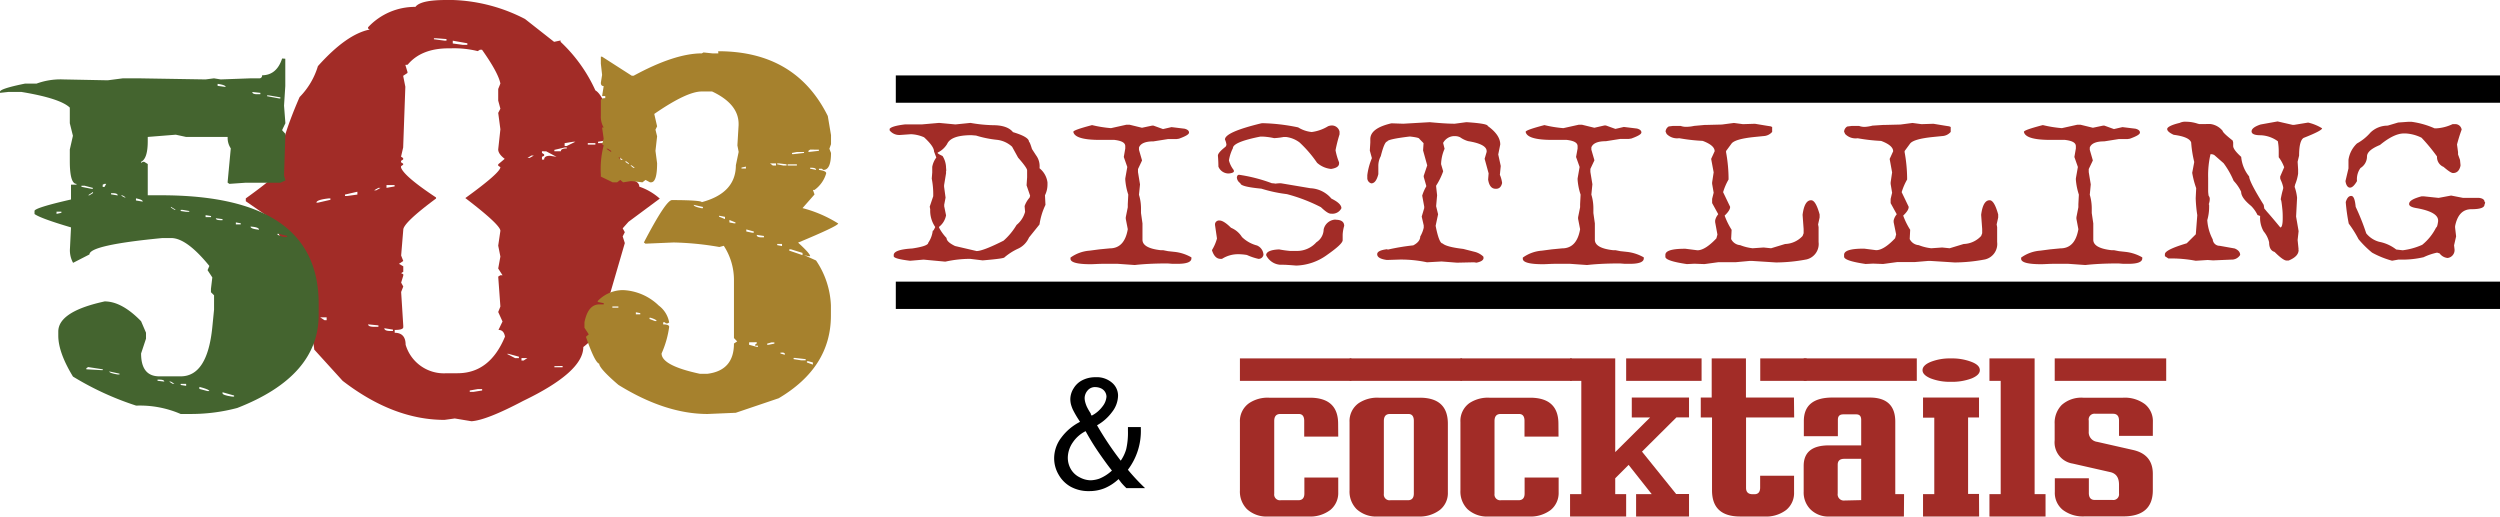
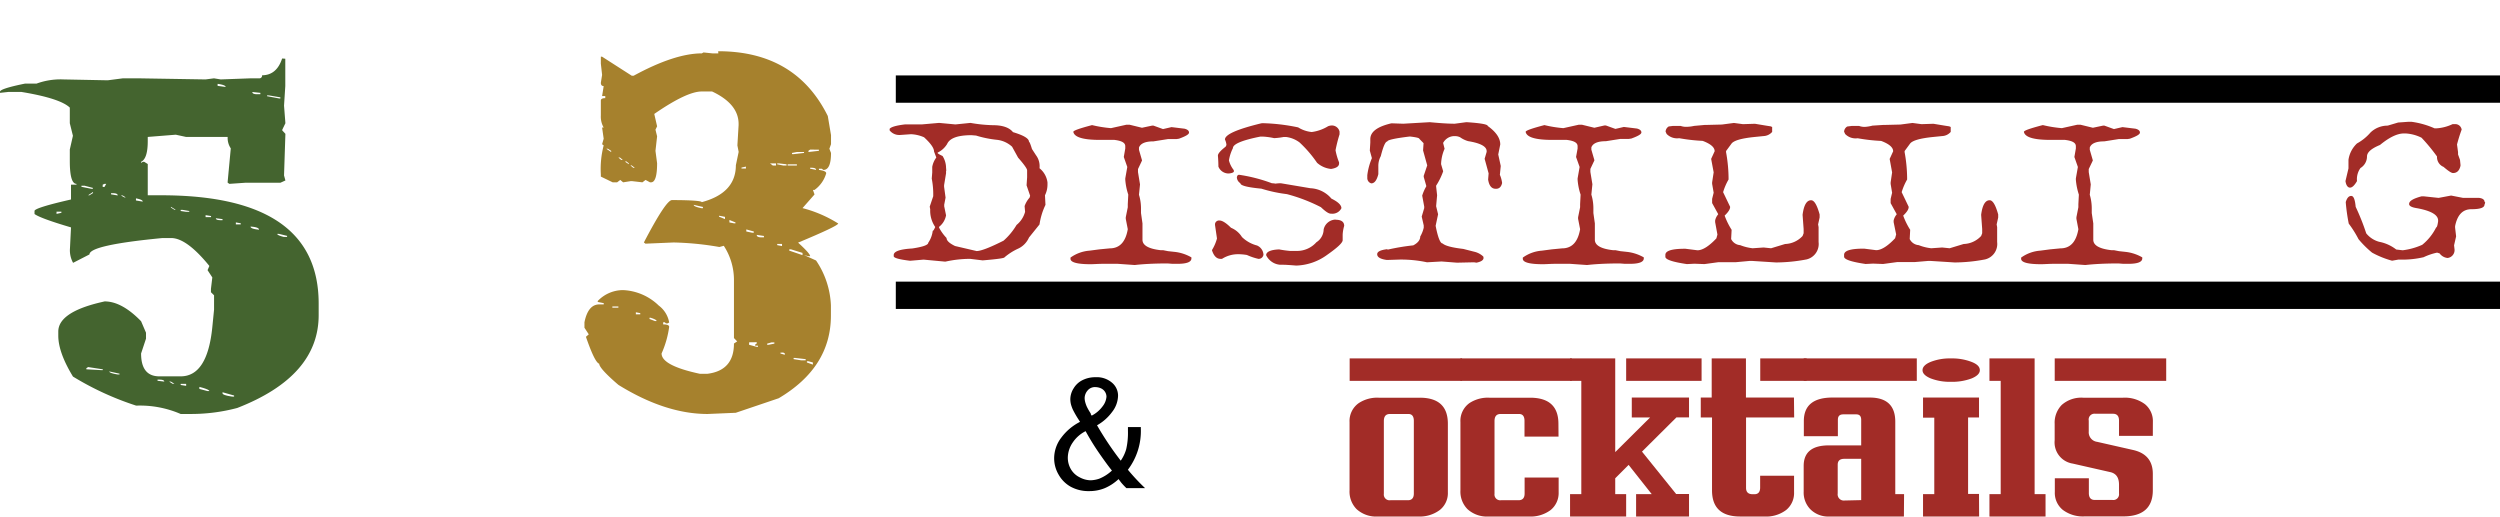
<svg xmlns="http://www.w3.org/2000/svg" viewBox="0 0 457.69 94.56">
  <title>503 distilling &amp;amp; cocktails</title>
  <g id="2e361414-104b-4b07-8930-ba3a57048451" data-name="Layer 2">
    <g id="c3ac3b32-7661-4212-9861-f18a48881070" data-name="Layer 1">
-       <path d="M81.71,0h1.18A30.79,30.79,0,0,1,96.12,3.48l5.32,4.18,1.19-.25v.25A28,28,0,0,1,109,16.55c.86.47,1.74,2.13,2.67,5l-.4.77q1.18,0,1.88,4.19H112.1a4.51,4.51,0,0,1,1.48,2.45l-.39,1.48c.46,0,1.08.75,1.87,2.25l-.29-.26h-.4v.26c1.78.17,2.67.67,2.67,1.48a11,11,0,0,1,3.75,2.19l-5.73,4.25L114,41.8l.39.71-.39.77.39,1.22-3.45,11.85.39,1a13.65,13.65,0,0,1-4.54,6.18q0,4.57-11,9.86-6.7,3.54-9.47,3.73l-3.06-.51-1.88.26q-9.37,0-18.65-7.15L57.53,64a5.63,5.63,0,0,0-2.27-4.19l.4-.71-1.19-.77.79-.71v-.26c-1.77,0-2.93-3.13-3.45-9.4-.4,0-.66-.58-.79-1.74V44.76l.39-1-.39-1v-.25l.39-1.23L45,36.84v-.52q6-4.3,6-5.15,0-4.58,3.85-13.4a13.64,13.64,0,0,0,3.35-5.66q5.24-5.86,9.48-6.7l-.3-.19V5a11.73,11.73,0,0,1,8.68-3.74C76.68.41,78.55,0,81.71,0ZM57.93,37.1h.29l2.27-.52v-.26H60.2C58.68,36.49,57.93,36.75,57.93,37.1Zm.69,21,.79.52h.39v-.52Zm4.54-22.48v.26h.39l1.88-.26V35.1ZM67.4,59.38c0,.3.36.45,1.09.45h.79v-.26Zm1.09-24.54h.39l.79-.45h-.39Zm1.87,25.25c0,.34.4.51,1.18.51h.4v-.26Zm.4-26.21v.51l1.48-.26v-.25Zm3.45-22,.39,1.29v.19l-.79.52.4,2L73.81,27l-.39,1.68.39.26v.25l-.39.26v.26l.39.26v.19l-.39.26v.26q.58,1.61,6.41,5.47v.19q-6,4.45-6,5.73l-.39,4.71.39,1-.79.52.79.45v1l-.39.26.39.19v.26l-.39,1.28.39.71-.39,1,.39,6.18v.26c0,.34-.52.51-1.57.51v.52c1.31,0,2,.73,2,2.19a7.3,7.3,0,0,0,7.5,5.22h2q5.92,0,8.69-6.7c-.14-.82-.53-1.23-1.19-1.23L92,58.86l-.79-1.74.4-1-.4-5.48.4-.25H92l-.79-1.23.4-2.19-.4-2,.4-2.71q0-1.1-6.42-6,6.42-4.64,6.42-5.66l-.4-.26v-.26l1.19-1c-.79-.6-1.19-1.18-1.19-1.73l.4-3.68-.4-3,.4-.77-.4-1.48V16.29l.4-1q-.4-2-3.36-6.18h-.39l-.4.25a18,18,0,0,0-4.93-.51h-.4q-5,0-7.5,3ZM79.44,7v.19l2,.26h.3V7.15L79.83,7Zm3.45.45v.51l1.88.26h.79V7.92ZM86,71.49v.25h.69l1.58-.25v-.26h-.79Zm6.81-6.7,1.48.77H95V65.3l-1.87-.51Zm2.66.77V66h.4l.69-.45Zm1.09-36.64h.39l.79-.45H97.3Zm2.66-1.23V28l.4.26v.26l-.4.19v.51h.4c0-.47.36-.7,1.08-.7l1.19.19-1.88-1Zm2.27-.25v.25h1.19q0-.51,1.08-.51V27h-.39Zm0,39.6v.2H103V67Zm1.88-40.83v.52h.39l1.58-.78h-.39Zm4.24,0v.26H109v-.26Zm1.88-.26v.26h.69l1.58-.26V25.7h-.79Zm1.08,5.22v.26l1.58.19h.4v-.19l-1.58-.26Z" fill="#a22c27" />
      <path d="M52.23,10.75v5L52,19.34l.25,3.22-.57,1.18v.15l.57.61L52,32.12l.25.92-.9.41H45l-3,.21-.32-.21v-.2l.57-6.09a3.43,3.43,0,0,1-.57-2.09H34.06l-1.88-.41-5.13.41v.76c0,2.15-.41,3.41-1.22,3.79v.2l.33-.2h.24l.65.41v5.72H29.5q28.85,0,28.84,19.84v2.1q0,11.2-14.91,17A32.92,32.92,0,0,1,35,75.79H33.08a18.81,18.81,0,0,0-8.15-1.53,53.91,53.91,0,0,1-11.57-5.32q-2.68-4.39-2.69-7.47v-.76q0-3.48,7.58-5.32l.9-.21c2.12,0,4.34,1.22,6.68,3.63l.9,2.1V62l-.9,2.71q0,4.19,3.34,4.19h3.91q4.89,0,5.79-9l.32-3.22V54.06l-.57-.56v-.62l.25-2.09L38,49.46l.33-.77q-4.15-5.11-7-5.11H29.74q-13.36,1.28-13.36,3l-3,1.54a4.78,4.78,0,0,1-.57-2.66L13,41.63c-3.81-1.12-6-1.94-6.68-2.45v-.56c0-.38,2.22-1.08,6.68-2.1V33.81h1v-.15c-.81,0-1.22-1.4-1.22-4.2V27.37l.57-2.51-.57-2.3V19.7Q11,18,3.91,16.83H1.55L0,17v-.21q0-.55,4.56-1.48H6.68a12.76,12.76,0,0,1,4.89-.77l8.15.16,2.77-.36h3l12.14.2,1.55-.2,1.22.2,5.46-.2h1.55a.5.5,0,0,0,.57-.56c1.74,0,3-1,3.67-3.07Zm-41.88,28v.41l.89-.2v-.21ZM14.91,34v.2l1.79.36H17v-.16L15.48,34ZM16.13,67.2l-.32.21v.2l2.69.15h.32v-.15Zm0-31.45h.25l.65-.41v-.2Zm3-2.09-.33.15v.41h.33l.32-.56ZM20,68c0,.2.52.39,1.55.56h.33v-.15Zm.33-32.63v.21l1.22.2c0-.27-.3-.41-.89-.41Zm1.79.41.65.36h.25l-.57-.36Zm2.77.57v.35l1.23.21C26.16,36.67,25.75,36.49,24.93,36.32ZM28.84,69.5v.21l1.23.15q0-.36-.9-.36Zm2.12.36.65.41h.33l-.65-.41Zm.33-32V38l.65.41h.24Zm1.79.56v.21l1,.15h.57v-.15l-1.22-.21Zm0,31.86v.2l1,.16v-.36Zm3.42.56v.36L38,71.6h.33C38.3,71.39,37.7,71.14,36.5,70.83Zm1.14-31.45v.36h1v-.2Zm1.88.57c0,.24.3.35.89.35h.33v-.2Zm.32-24.6v.36l1.47.2C41.31,15.68,40.82,15.49,39.84,15.35Zm.9,56.45V72c0,.23.6.44,1.79.61h.33v-.2Zm2.44-31.09v.36h.9v-.2Zm2.69.77c0,.27.52.46,1.55.56C47.42,41.74,46.9,41.55,45.87,41.48Zm.33-24.65c0,.28.3.41.9.41h.57V17Zm2.69.62v.15l2.2.41h.24v-.2l-2.12-.36Zm1.87,25.36c0,.17.41.36,1.22.56h.58v-.2l-1.47-.36Z" fill="#44642f" />
      <path d="M131.48,9.38q14.19,0,20.07,11.86l.59,3.5V26.4l-.3.83.3.78c0,2.07-.47,3.1-1.4,3.1l-.29-.22h-.52v.22c.89.11,1.33.32,1.33.61a5.65,5.65,0,0,1-2.14,3.05h-.29l.29.83-2.2,2.5a23.07,23.07,0,0,1,6.54,2.82c-.1.34-2.55,1.5-7.35,3.5,1.47,1.33,2.21,2.16,2.21,2.49H148l-.81-.22,2.21,1a15.74,15.74,0,0,1,2.72,8.2v1.89q0,9.47-9.56,15.13l-7.86,2.66-5.15.22q-7.72,0-16.32-5.32c-2.35-2-3.53-3.33-3.53-3.88q-.81-.23-2.43-4.93l.52-.45L107,60V59c.44-2.18,1.35-3.27,2.72-3.27h.81V55.5l-1.1-.22v-.17a6.42,6.42,0,0,1,4.63-2,10,10,0,0,1,6.54,2.83,4.9,4.9,0,0,1,1.91,3.1l-.29.17h-.3L121.7,59h-.29v.39c.73,0,1.1.15,1.1.45a17.74,17.74,0,0,1-1.39,4.87q0,2.22,7,3.72h1.4q4.85-.61,4.85-5.54l.59-.39-.59-.61V51.4A11.46,11.46,0,0,0,132.51,45l-.81.22a54.86,54.86,0,0,0-8.38-.83l-5.15.22-.29-.22q4.05-7.77,5.15-7.76c3.62,0,5.44.16,5.44.38q6.24-1.66,6.25-6.76l.51-2.44L135,26.62l.22-3.71v-.22q0-3.66-4.85-5.94h-1.91q-2.73,0-8.68,4.11l.52,2.27-.3.61.3,1.22-.3,2.66.3,2.27c0,2.33-.37,3.49-1.11,3.49H119l-.81-.44-.58.44-1.91-.22h-.23l-1.39.22-.52-.44-.58.44h-.81L110,32.33v-.39a17,17,0,0,1,.52-5.32l-.29-.22.29-1-.29-2.05h.29a4,4,0,0,1-.52-2.22V18.42q0-.45.81-.45v-.38h-.58l.29-1.83c-.34,0-.52-.21-.52-.61l.23-1.44L110,11.65V10.38h.23l5.44,3.49H116q7.5-4.09,12.5-4.1l.29-.17,1.62.17h1.1ZM111,27.23l.89.61v-.22l-.59-.39Zm1.11,28.88v.22h1.1v-.22Zm1.1-27.27.51.44h.3l-.52-.44Zm1.32.61v.22l.59.39v-.17Zm.88.83.52.44h.29l-.58-.44Zm1,26.89v.38h.81v-.22Zm2.5,1v.23l1,.38h.3c0-.18-.37-.38-1.11-.61Zm8.09-20.67c0,.22.47.42,1.4.61h.29v-.22Zm4.63,2v.16l1.1.45V39.7l-.8-.16Zm1.91.77v.45l.81.16h.3v-.16Zm2.21-9.59v.17h.81V30.5ZM136.63,42v.38l1.1.23H138v-.23Zm.51,20.67v.45l1.4.38h.22v-.22h-.52V63.1l.3-.22v-.23ZM138.54,43q0,.45.81.45h.51V43.2Zm1.91,19.91v.22h.22l1.1-.22v-.23h-.51Zm.51-33,.52.39h.59v-.39Zm1.33,0v.17l1.1.22H144v-.22l-1.4-.17Zm0,14.75v.22l.88.17v-.39Zm.59,19.9v.16l.8.23V64.7l-.29-.16Zm1.32-34.48v.22h1.69v-.22Zm.29,15.58v.22l2.43.83V46.3l-2.13-.66ZM145,28v.22h.29l1.91-.22v-.17h-1.32Zm.29,37.53v.22l1.4.22h.81v-.22l-1.91-.22Zm2.43.61v.22l1.1.39v-.39l-.81-.22Zm.59-38.75-.3.22v.22l1.91-.22V27.4Zm0,3.32v.17l1.1.22c0-.26-.3-.39-.88-.39Z" fill="#a6812d" />
      <path d="M165.65,22.78l3.07,0,3.2-.28,3,.28,2.75-.28a26.76,26.76,0,0,0,4.12.42c1.75,0,3,.43,3.66,1.27,2,.6,2.93,1.18,2.93,1.76.09,0,.28.44.55,1.33l.73,1.13a3.35,3.35,0,0,1,.65,2.39,4,4,0,0,1,1.46,2.6v.35a4.43,4.43,0,0,1-.46,2l.09,1.76a12.35,12.35,0,0,0-1.09,3.58l-1.93,2.4a4,4,0,0,1-1.92,2,10.78,10.78,0,0,0-2.56,1.62c0,.15-1.35.34-4,.56l-2.29-.28a20.8,20.8,0,0,0-4.49.5h-.18l-3.85-.36-2.47.21c-2-.24-3-.52-3-.84v-.21q0-1,3.39-1.2c2-.3,2.93-.65,2.93-1.05a4.83,4.83,0,0,0,.82-2.18c.12,0,.27-.27.46-.7a5.26,5.26,0,0,1-.92-3.24l-.09-.49.64-1.9a14.8,14.8,0,0,0-.27-3.23l.09-1.13V30.55a4.07,4.07,0,0,1,.73-1.69v-.07L171,27.74c0-.63-.61-1.49-1.83-2.61a6.66,6.66,0,0,0-2.38-.56l-2,.14h-.09a2.22,2.22,0,0,1-1.83-.84v-.28Q163.26,23.07,165.65,22.78Zm6,5.17V28c0,.09.32.28.91.56a4.14,4.14,0,0,1,.64,2.11v.21l.09.07-.09.07v.07l.09.07-.09.07v.49l-.36,2.18v.28l.27,2-.27,1.41.09.07h-.09l.36,1.76a3.49,3.49,0,0,1-1.28,2.11v.14a8.33,8.33,0,0,0,1.37,1.9q0,.72,1.56,1.47l3.94.92c.79,0,2.44-.64,4.94-1.9a12,12,0,0,0,2.38-2.88,4.67,4.67,0,0,0,1.56-2.4l-.09-1.05a4.69,4.69,0,0,1,.91-1.55l.1-.35-.65-1.9.1-1.47V31.18c0-.29-.55-1.07-1.65-2.32l-1.1-2a4.9,4.9,0,0,0-2.75-1.26,19.83,19.83,0,0,1-3.84-.78l-.83-.07c-2.53,0-4,.54-4.48,1.62a4.16,4.16,0,0,1-1.56,1.48Z" fill="#a22c27" />
      <path d="M199.92,22.9a22.23,22.23,0,0,0,3.48.56l2.83-.63h.55l2.29.56L210.9,23h.28l1.74.63,1.56-.36,2.38.29c.55.14.82.38.82.71s-.61.67-1.83,1.12l-.46.07h-1.56l-2.65.42c-1.5,0-2.38.38-2.66,1.13v.42l.55,1.9v.07l-.73,1.55v.56l.37,2.25-.19,1.9a8.59,8.59,0,0,1,.37,2.46V39l.27,1.9v3c0,1,1.1,1.65,3.3,1.9h.46l.91.18,1.29.14a7.87,7.87,0,0,1,3,1v.18c0,.67-.85,1-2.56,1-.27,0-.57,0-.89,0l-.92-.07c-2.73,0-4.74.14-6,.29l-3.11-.22-2.75,0c-.84,0-1.59.07-2.24.07-2.45,0-3.67-.34-3.67-1v-.21a6.82,6.82,0,0,1,3.48-1.27l1.83-.24,1.88-.18q2.7,0,3.3-3.51l-.37-1.9v-.28l.37-1.83v-.56l.09-1.76a11.22,11.22,0,0,1-.55-2.74v-.22l.37-2.1-.64-1.83.27-1.55v-.42c0-.65-.67-1-2-1.16h-.19l-2.47,0q-4.57,0-4.85-1.47c0-.23,1.1-.62,3.29-1.2Z" fill="#a22c27" />
      <path d="M230.38,47.39a10.84,10.84,0,0,1-2.1-.71,9.71,9.71,0,0,0-1.56-.14,5.47,5.47,0,0,0-3,.85h-.27c-.71,0-1.22-.52-1.56-1.55v-.07a8,8,0,0,0,.91-2.11l-.36-2.46V41a.74.74,0,0,1,.82-.63c.51,0,1.21.44,2.11,1.33a4.28,4.28,0,0,1,2,1.69,6.12,6.12,0,0,0,2.75,1.55,1.94,1.94,0,0,1,1.19,1.68A.88.88,0,0,1,230.38,47.39Zm.69-24.84a35.33,35.33,0,0,1,6.59.77,5.77,5.77,0,0,0,2.48.85,7.59,7.59,0,0,0,3-1.06,2,2,0,0,1,.73-.14,1.44,1.44,0,0,1,1.37,1.13v.49a26.9,26.9,0,0,0-.73,2.88v.07a11.48,11.48,0,0,0,.64,2.18v.21c0,.52-.49.85-1.46,1a4.48,4.48,0,0,1-2.57-1.13,22,22,0,0,0-3.2-3.72,5.13,5.13,0,0,0-2.47-1H235a12.34,12.34,0,0,1-1.74.21,12.87,12.87,0,0,0-2-.28h-.54q-5,1-5,2.11a7.49,7.49,0,0,0-.73,2.25,4.69,4.69,0,0,0,.82,1.69.45.45,0,0,1,.09.28c0,.21-.3.35-.91.42a2,2,0,0,1-1.93-1.26q0-.9-.09-2,0-.55,1.38-1.62a.69.69,0,0,0,.18-.42,3.25,3.25,0,0,0-.27-.92c0-.9,2.19-1.88,6.59-2.95ZM226.86,32a29,29,0,0,1,6,1.55,3.12,3.12,0,0,1,.64.07,6.86,6.86,0,0,1,1-.07l5.4.91a5.33,5.33,0,0,1,3.85,1.9c1.22.6,1.83,1.18,1.83,1.76a1.83,1.83,0,0,1-1.83,1h-.09c-.42,0-1-.4-1.83-1.19a30.69,30.69,0,0,0-6.23-2.39,26.07,26.07,0,0,1-4.67-1c-2.56-.24-3.85-.57-3.85-1a1.33,1.33,0,0,1-.64-1.06C226.49,32.14,226.62,32,226.86,32Zm17.67,8.23c1,0,1.56.37,1.56,1.12a6.84,6.84,0,0,0-.28,1.62v1c0,.49-1,1.4-2.93,2.75a10.06,10.06,0,0,1-5.58,1.9c-1.18-.1-2-.15-2.47-.15h-.46a3.1,3.1,0,0,1-2.57-1.75c0-.6.8-1,2.38-1.06a19.75,19.75,0,0,0,2,.28h1.19A4.74,4.74,0,0,0,241,44.35,2.84,2.84,0,0,0,242.33,42,2.3,2.3,0,0,1,244.53,40.2Z" fill="#a22c27" />
      <path d="M260.53,27.54l.09-1.33-.77-.79c0-.16-.58-.3-1.74-.43-2.75.33-4.13.64-4.13.92-.35,0-.74.89-1.19,2.67a3.79,3.79,0,0,0-.45,1.9v1.4c-.28,1.13-.71,1.69-1.29,1.69a1,1,0,0,1-.73-1v-.5a11.67,11.67,0,0,1,.83-3.09v-.07l-.37-1.34.09-1.47v-.63q0-2,3.85-2.89h.18l2,.07,4.85-.28c2,.19,3.48.28,4.58.28l2.1-.28h.09c2.57.17,3.85.4,3.85.7,1.53,1.09,2.29,2.22,2.29,3.38l-.37,1.83.46,2.11L274.59,32A5.66,5.66,0,0,1,275,33.5c-.15.7-.52,1.06-1.09,1.06h-.1c-.74,0-1.2-.57-1.37-1.69l.09-1.13-.73-2.67.37-1.26v-.14q0-1.28-3.39-1.83a4.87,4.87,0,0,1-1.47-.71,2.16,2.16,0,0,0-.91-.21h-.28a2.36,2.36,0,0,0-1.92,1.25l.27,1.07a7.47,7.47,0,0,0-.64,2.75v.07l.37,1.26v.07a12.28,12.28,0,0,1-1.28,2.6v.14l.18,1.62-.18,2,.36,1.48-.45,2.11c.42,2.15.85,3.23,1.28,3.23.44.42,1.7.76,3.77,1l2,.51a3.59,3.59,0,0,1,1.67.88.85.85,0,0,1,.05.26q0,.6-1.29.87l-.45-.07-3.12.07-2.83-.22-2.66.15a22.78,22.78,0,0,0-5-.5l-2.19.07h-.19q-1.74-.24-1.74-1.05c0-.47.61-.77,1.83-.92l.1.08a39.82,39.82,0,0,1,4.67-.78c.85-.44,1.28-1,1.28-1.62a5.63,5.63,0,0,0,.64-1.61v-.42l-.37-1.62.46-1.55v-.28l-.37-2a7.8,7.8,0,0,1,.74-1.69V34l-.46-1.61v-.21l.64-1.9Z" fill="#a22c27" />
      <path d="M282.74,22.9a22.35,22.35,0,0,0,3.47.56l2.84-.63h.55l2.29.56,1.83-.42H294l1.74.63,1.55-.36,2.39.29c.54.14.82.38.82.71s-.61.67-1.83,1.12l-.46.07h-1.56l-2.65.42c-1.5,0-2.38.38-2.66,1.13v.42l.55,1.9v.07l-.73,1.55v.56l.37,2.25-.19,1.9a8.59,8.59,0,0,1,.37,2.46V39l.27,1.9v3c0,1,1.1,1.65,3.3,1.9h.46l.91.18,1.29.14a8,8,0,0,1,3,1v.18c0,.67-.86,1-2.57,1-.27,0-.57,0-.89,0l-.92-.07c-2.73,0-4.74.14-6,.29l-3.11-.22-2.75,0c-.84,0-1.59.07-2.24.07-2.45,0-3.67-.34-3.67-1v-.21a6.82,6.82,0,0,1,3.48-1.27l1.83-.24,1.88-.18q2.7,0,3.3-3.51l-.37-1.9v-.28l.37-1.83v-.56l.09-1.76a11.22,11.22,0,0,1-.55-2.74v-.22l.37-2.1-.65-1.83.28-1.55v-.42c0-.65-.67-1-2-1.16h-.19l-2.47,0q-4.58,0-4.85-1.47c0-.23,1.1-.62,3.29-1.2Z" fill="#a22c27" />
      <path d="M312.13,22.87h.36l2.75-.07,2.2-.29,1.65.22,2.2-.07,2.1.35.78.12.27.12v.07l0,.83a2.19,2.19,0,0,1-1.56.76l-1.69.17c-2.35.24-3.75.64-4.19,1.21l-1,1.36v.21a27.46,27.46,0,0,1,.46,5,10.81,10.81,0,0,0-1,2.32l1.28,2.67v.07c0,.4-.34.92-1,1.55a13,13,0,0,0,1.28,2.6l-.09,1.69a2,2,0,0,0,1.65,1.12,8.85,8.85,0,0,0,2.29.57l2-.14,1.37.14,2.57-.78a4.54,4.54,0,0,0,3.2-1.47l.19-.5v-.77l-.19-2.6q.34-2.67,1.56-2.67c.57,0,1.08.86,1.56,2.6v.56l-.28,1.27.09.49v2.74a2.9,2.9,0,0,1-2.19,3.17,30.42,30.42,0,0,1-5.59.56l-4.39-.28h-.46L317.8,48h-3.2l-2.56.35-1.83-.07-1.38.07c-2.62-.39-3.94-.83-3.94-1.34v-.35c0-.75,1.2-1.12,3.58-1.12h.09l2.2.28c.94,0,2.1-.73,3.47-2.18l.19-.7L314,40.66v-.29a2.51,2.51,0,0,1,.55-1.12v-.07l-1.1-2v-.77l.28-1.13-.28-1.62v-.28l.28-1.83-.46-2.46.64-1.4c0-.72-.73-1.35-2.2-1.9a33.13,33.13,0,0,1-4.3-.49,2.66,2.66,0,0,1-2.29-.78l-.19-.42a1.16,1.16,0,0,1,.58-.95l.8-.1h1.37a3,3,0,0,0,1.06.17,7.07,7.07,0,0,0,1.41-.17Z" fill="#a22c27" />
      <path d="M344.82,22.87h.36l2.75-.07,2.2-.29,1.65.22,2.19-.07,2.11.35.78.12.27.12v.07l0,.83a2.19,2.19,0,0,1-1.56.76l-1.69.17c-2.35.24-3.75.64-4.19,1.21l-1,1.36v.21a27.46,27.46,0,0,1,.46,5,11.16,11.16,0,0,0-1,2.32l1.28,2.67v.07c0,.4-.33.92-1,1.55a13,13,0,0,0,1.28,2.6l-.09,1.69a2,2,0,0,0,1.65,1.12,8.85,8.85,0,0,0,2.29.57l2-.14,1.37.14,2.57-.78a4.54,4.54,0,0,0,3.2-1.47l.19-.5v-.77l-.19-2.6q.34-2.67,1.56-2.67c.56,0,1.08.86,1.56,2.6v.56l-.28,1.27.09.49v2.74a2.9,2.9,0,0,1-2.2,3.17,30.23,30.23,0,0,1-5.58.56l-4.4-.28H353l-2.48.21h-3.2l-2.57.35-1.83-.07-1.37.07c-2.62-.39-3.94-.83-3.94-1.34v-.35c0-.75,1.19-1.12,3.57-1.12h.1l2.19.28c.95,0,2.11-.73,3.48-2.18l.19-.7-.46-2.25v-.29a2.51,2.51,0,0,1,.55-1.12v-.07l-1.1-2v-.77l.27-1.13-.27-1.62v-.28l.27-1.83-.45-2.46.64-1.4c0-.72-.74-1.35-2.2-1.9a33.13,33.13,0,0,1-4.3-.49,2.66,2.66,0,0,1-2.29-.78l-.19-.42a1.16,1.16,0,0,1,.58-.95l.8-.1h1.37a3,3,0,0,0,1.05.17A7.16,7.16,0,0,0,342.8,23Z" fill="#a22c27" />
      <path d="M374,22.9a22.23,22.23,0,0,0,3.48.56l2.84-.63h.55l2.29.56L385,23h.27l1.74.63,1.56-.36,2.38.29c.55.14.82.38.82.71s-.61.67-1.83,1.12l-.45.07H387.9l-2.66.42c-1.49,0-2.38.38-2.65,1.13v.42l.55,1.9v.07l-.74,1.55v.56l.37,2.25-.18,1.9a8.93,8.93,0,0,1,.36,2.46V39l.28,1.9v3c0,1,1.1,1.65,3.3,1.9H387l.92.18,1.28.14a7.86,7.86,0,0,1,3,1v.18c0,.67-.86,1-2.56,1-.28,0-.58,0-.9,0l-.91-.07c-2.74,0-4.75.14-6.05.29l-3.11-.22-2.75,0c-.84,0-1.58.07-2.24.07q-3.66,0-3.66-1v-.21a6.82,6.82,0,0,1,3.48-1.27l1.83-.24,1.88-.18c1.8,0,2.89-1.17,3.29-3.51l-.36-1.9v-.28l.36-1.83v-.56l.09-1.76a11.74,11.74,0,0,1-.55-2.74v-.22l.37-2.1-.64-1.83.27-1.55v-.42c0-.65-.67-1-2-1.16h-.18l-2.48,0q-4.58,0-4.85-1.47c0-.23,1.1-.62,3.3-1.2Z" fill="#a22c27" />
-       <path d="M402.27,39.39a25,25,0,0,1-.29-3.11l.09-1.83a16.52,16.52,0,0,1-.73-2.81l.36-1.9V29.6a21,21,0,0,1-.55-3.52c-.23-.68-1.29-1.15-3.2-1.4-.8-.37-1.19-.72-1.19-1.06s.76-.76,2.29-1.12a2.26,2.26,0,0,1,1.19-.21h.18a6.76,6.76,0,0,1,1.92.35l.28.07c.47,0,.88,0,1.23,0a7,7,0,0,1,.87,0,3.44,3.44,0,0,1,2.2,1.26c0,.21.61.8,1.83,1.76l.09.35v.64c0,.45.49,1.11,1.47,2a6.56,6.56,0,0,0,1.46,3.59c0,.62.89,2.36,2.66,5.2l.09.57v.07l.55.66c.49.54,1.29,1.49,2.4,2.83.29,0,.44-.59.44-1.68,0-.52,0-1.15-.09-1.88-.1-1-.19-1.55-.28-1.55a15.55,15.55,0,0,1,.37-1.69l.09-.35v-.21a5.5,5.5,0,0,0-.46-1.34l-.09-.28v-.35l.73-1.69a7.09,7.09,0,0,0-1-1.83c0-.33,0-.65,0-.93a10.46,10.46,0,0,0-.16-2,5.75,5.75,0,0,0-3.16-1.1c-1.1,0-1.65-.24-1.65-.71s.55-.89,1.65-1.26l3.11-.56,2.75.63H420l2.56-.42a8.55,8.55,0,0,1,2.56,1.05c0,.28-1.13.87-3.39,1.76-.54.34-.82,1.42-.82,3.23l-.27,1.13.09,1.4v.78a8.25,8.25,0,0,1-.55,2l-.09.42a8.44,8.44,0,0,1,.45,2l-.18,3.44.46,2.67-.18,1.62.18,1.76-.09.07h.09c0,.79-.61,1.43-1.83,1.93h-.37c-.41,0-1.14-.52-2.2-1.58-.67-.2-1-.78-1-1.76a4.75,4.75,0,0,0-1-2,4.9,4.9,0,0,1-.64-2.82l-.48-.17a6,6,0,0,0-1.17-1.66c-1.22-1-1.83-1.84-1.83-2.6a7.41,7.41,0,0,0-1.37-2,15.49,15.49,0,0,0-1.84-3.23l-1.69-1.48a1.16,1.16,0,0,0-.55-.17h-.16a17.16,17.16,0,0,0-.43,4.38v2.39a6.09,6.09,0,0,0,.09.85.86.86,0,0,1,.2.61,2.63,2.63,0,0,1-.11.72h-.09l.09.07v.07l-.09.07.09.07V38a8.84,8.84,0,0,1-.34,2.3,8.67,8.67,0,0,0,1,3.53A1.25,1.25,0,0,0,406.37,45l2.75.49c.67.28,1,.68,1,1.19a1.83,1.83,0,0,1-1.65.85l-3.3.14-1-.07-2.19.14a24.09,24.09,0,0,0-5-.42l-.64-.42v-.36c0-.55,1.34-1.2,4-2L402,42.89Z" fill="#a22c27" />
      <path d="M440.87,22.3h.64a15.46,15.46,0,0,1,4.21,1.2H446a8,8,0,0,0,3-.77h.36a1.18,1.18,0,0,1,1.31,1c-.37,1-.65,1.95-.85,2.72l.19,1.41v.42l.36,1,.09.92v.14c-.19.89-.65,1.34-1.37,1.34-.29,0-.87-.38-1.74-1.13a1.93,1.93,0,0,1-1.19-1.9,32.43,32.43,0,0,0-2.84-3.44,7.49,7.49,0,0,0-2.93-.78h-.27c-1.24,0-2.7.71-4.4,2.11-1.59.65-2.38,1.35-2.38,2.11a2.48,2.48,0,0,1-1.19,2.11,3.49,3.49,0,0,0-.64,2.39c-.46.8-.89,1.2-1.28,1.2s-.72-.4-.83-1.2l.55-2.32V29.26a5.12,5.12,0,0,1,1.56-3,8.91,8.91,0,0,0,2.47-2A4.51,4.51,0,0,1,437.12,23l1.92-.57Zm7.87,13.5,2.2.43,2.93,0c.66.08,1,.34,1,.77v0a.15.15,0,0,1,.09,0s0,0,0,.09a1,1,0,0,1-.11.37c0,.56-.8.84-2.38.84s-2.58,1-3,3.1v.28l.18,1.55v.07l-.37,1.61.09.78a1.45,1.45,0,0,1-1.28,1.54,2.06,2.06,0,0,1-1.46-.84l-.46-.14a11.16,11.16,0,0,0-2.47.84,17.29,17.29,0,0,1-4.58.43l-1.19.21a16.61,16.61,0,0,1-3.66-1.48,18.34,18.34,0,0,1-2.48-2.46A19.66,19.66,0,0,0,430,40.94a33.45,33.45,0,0,1-.55-3.94c.22-.75.55-1.13,1-1.13s.69.66.82,2a42,42,0,0,1,1.93,4.85,4.56,4.56,0,0,0,2.38,1.55,7.28,7.28,0,0,1,3.11,1.41l1.19.14a12.6,12.6,0,0,0,3.57-1A9.62,9.62,0,0,0,446,41.64c.13,0,.26-.38.36-1.13v-.14q0-1.54-3.84-2.25c-1-.15-1.47-.41-1.47-.77,0-.56.76-1,2.29-1.41h.37l2.74.29Z" fill="#a22c27" />
      <rect x="164" y="13.81" width="293.69" height="5" />
      <rect x="164" y="51.56" width="293.69" height="5" />
      <path d="M204.78,87.71a8.59,8.59,0,0,1-2.55,1.67,7.39,7.39,0,0,1-2.83.53,6.79,6.79,0,0,1-3.36-.79,5.8,5.8,0,0,1-2.23-2.22,5.91,5.91,0,0,1-.82-3,6.24,6.24,0,0,1,1.33-3.81,9.73,9.73,0,0,1,3.41-2.86l-.21-.33a18.08,18.08,0,0,1-1.1-1.9,6.28,6.28,0,0,1-.36-1,4.26,4.26,0,0,1-.11-.91,3.73,3.73,0,0,1,.61-2,3.88,3.88,0,0,1,1.65-1.51,5.17,5.17,0,0,1,2.37-.52,4.26,4.26,0,0,1,3,1,3.1,3.1,0,0,1,1.11,2.36,5,5,0,0,1-1.09,3,8.68,8.68,0,0,1-2.76,2.44,57.37,57.37,0,0,0,4.34,6.48,7.18,7.18,0,0,0,1-2.1,13.53,13.53,0,0,0,.32-3.36v-.7h2.36v.3A11.73,11.73,0,0,1,206.49,86a38.5,38.5,0,0,0,3.14,3.36h-3.42a13.36,13.36,0,0,1-.94-1Zm-6-8.79a6.17,6.17,0,0,0-2.42,2.14,5,5,0,0,0-.87,2.73,4.13,4.13,0,0,0,.56,2.1,3.79,3.79,0,0,0,1.6,1.49,4.38,4.38,0,0,0,2,.55,5.43,5.43,0,0,0,1.59-.29,7.64,7.64,0,0,0,2.33-1.49c-.58-.71-1.34-1.75-2.3-3.13A45.3,45.3,0,0,1,198.74,78.92Zm1.11-2.84a5.78,5.78,0,0,0,2-1.73,3.24,3.24,0,0,0,.68-1.73,1.71,1.71,0,0,0-1-1.52,2.59,2.59,0,0,0-1-.23,1.75,1.75,0,0,0-1.49.66,2.19,2.19,0,0,0-.51,1.34,3.17,3.17,0,0,0,.11.76,5.84,5.84,0,0,0,.28.8,10.82,10.82,0,0,0,.74,1.29C199.66,75.79,199.74,75.92,199.85,76.08Z" />
-       <path d="M247.41,65.62v4.11H227V65.62ZM245,79.93h-6.23V77.05c0-.84-.34-1.26-1-1.26l-3.37,0c-.75,0-1.12.43-1.12,1.29V90.4a1.05,1.05,0,0,0,1.2,1.18h3.2c.75,0,1.12-.41,1.12-1.23V87.43H245v2.69a4,4,0,0,1-1.46,3.25,6.1,6.1,0,0,1-4,1.19H232.2a5.29,5.29,0,0,1-3.91-1.35A4.56,4.56,0,0,1,227,89.77V77.27a4,4,0,0,1,1.68-3.46,6.08,6.08,0,0,1,3.65-1h7.45q5.21,0,5.2,4.79Z" fill="#a22c27" />
      <path d="M267.67,65.62v4.11H247.09V65.62Zm-2.6,11.95V90.12a3.94,3.94,0,0,1-1.48,3.25,6.15,6.15,0,0,1-4,1.19h-7.32a5.29,5.29,0,0,1-3.91-1.35,4.56,4.56,0,0,1-1.29-3.44V77.27a4,4,0,0,1,1.67-3.46,6.11,6.11,0,0,1,3.66-1h7.45Q265.07,72.78,265.07,77.57Zm-6.23,12.78V77.05c0-.84-.34-1.26-1-1.26l-3.37,0c-.75,0-1.12.43-1.12,1.29V90.4a1.05,1.05,0,0,0,1.2,1.18h3.2C258.47,91.58,258.84,91.17,258.84,90.35Z" fill="#a22c27" />
      <path d="M287.76,65.62v4.11H267.35V65.62Zm-2.43,14.31H279.1V77.05c0-.84-.34-1.26-1-1.26l-3.37,0c-.75,0-1.12.43-1.12,1.29V90.4a1.05,1.05,0,0,0,1.2,1.18H278c.75,0,1.12-.41,1.12-1.23V87.43h6.23v2.69a4,4,0,0,1-1.46,3.25,6.13,6.13,0,0,1-4,1.19h-7.32a5.29,5.29,0,0,1-3.91-1.35,4.56,4.56,0,0,1-1.29-3.44V77.27A4,4,0,0,1,269,73.81a6.11,6.11,0,0,1,3.66-1h7.45q5.21,0,5.2,4.79Z" fill="#a22c27" />
      <path d="M309.22,94.56h-9.69v-4.1h2.86l-4.23-5.35-2.45,2.45,0,2.9h2v4.1H287.44v-4.1h2.06V69.73h-2.06V65.62h8.27V82.77l6.38-6.34h-3.35V72.78h10.48v3.63l-2.3,0-6.31,6.27,6.25,7.76h2.36Zm2.3-28.94v4.11H297.71V65.62Z" fill="#a22c27" />
      <path d="M328.47,76.43h-8.81l0,12.89c0,.77.4,1.16,1.21,1.16h.32c.7,0,1.05-.41,1.05-1.22V87.09h6.21v3A4,4,0,0,1,327,93.37a6.07,6.07,0,0,1-4,1.19h-4.41c-3.44,0-5.16-1.59-5.16-4.79V76.43h-2.06V72.78h2V65.62h6.27v7.16h8.79Zm2.28-10.81v4.11h-8.49V65.62Z" fill="#a22c27" />
      <path d="M350.92,65.62v4.11H330.21V65.62Zm-2.36,28.94H334.94a4.61,4.61,0,0,1-3.55-1.37A4.39,4.39,0,0,1,330.21,90V85.3c0-2.5,1.53-3.76,4.6-3.76l5.93,0V76.86q0-1-.9-1h-2.37c-.68,0-1,.32-1,1v3h-6.23V77.08q0-4.31,5.29-4.3h6.76q4.69,0,4.69,4.42V90.46h1.61Zm-7.82-3V84h-3.1c-.8,0-1.2.36-1.2,1.07v5.27a1.13,1.13,0,0,0,1.27,1.29Z" fill="#a22c27" />
      <path d="M362.46,67.77c0,.59-.5,1.09-1.5,1.51a10.11,10.11,0,0,1-3.79.62,9.73,9.73,0,0,1-3.7-.62c-1-.42-1.5-.92-1.5-1.51s.5-1.11,1.5-1.52a9.53,9.53,0,0,1,3.7-.63,9.85,9.85,0,0,1,3.76.63C362,66.66,362.46,67.17,362.46,67.77Zm-.13,26.79H352.06v-4.1h2.06v-14h-2.06V72.78h10.25v3.65h-2v14h2Z" fill="#a22c27" />
      <path d="M374.49,94.56H364.22v-4.1h2.06V69.73h-2.06V65.62h8.27l0,24.84h2Z" fill="#a22c27" />
      <path d="M396.58,65.62v4.11H376.17V65.62ZM394.13,79.8h-6.19V77c0-.83-.37-1.25-1.1-1.25H383.6A1.06,1.06,0,0,0,382.4,77v2a1.76,1.76,0,0,0,1.54,1.89l6.53,1.48q3.66.81,3.66,4.38v3c0,3.2-1.82,4.79-5.44,4.79h-7.05a6.12,6.12,0,0,1-4-1.2,4,4,0,0,1-1.45-3.29V87.56h6.23v2.71c0,.84.36,1.26,1.09,1.26h3.22a1.05,1.05,0,0,0,1.21-1.18V88.74c0-1.29-.5-2-1.48-2.28l-7-1.59a3.92,3.92,0,0,1-3.3-4.27v-3a4.64,4.64,0,0,1,1.29-3.46,5.39,5.39,0,0,1,3.93-1.33h7.3a6.15,6.15,0,0,1,4,1.18,4,4,0,0,1,1.46,3.27Z" fill="#a22c27" />
    </g>
  </g>
</svg>